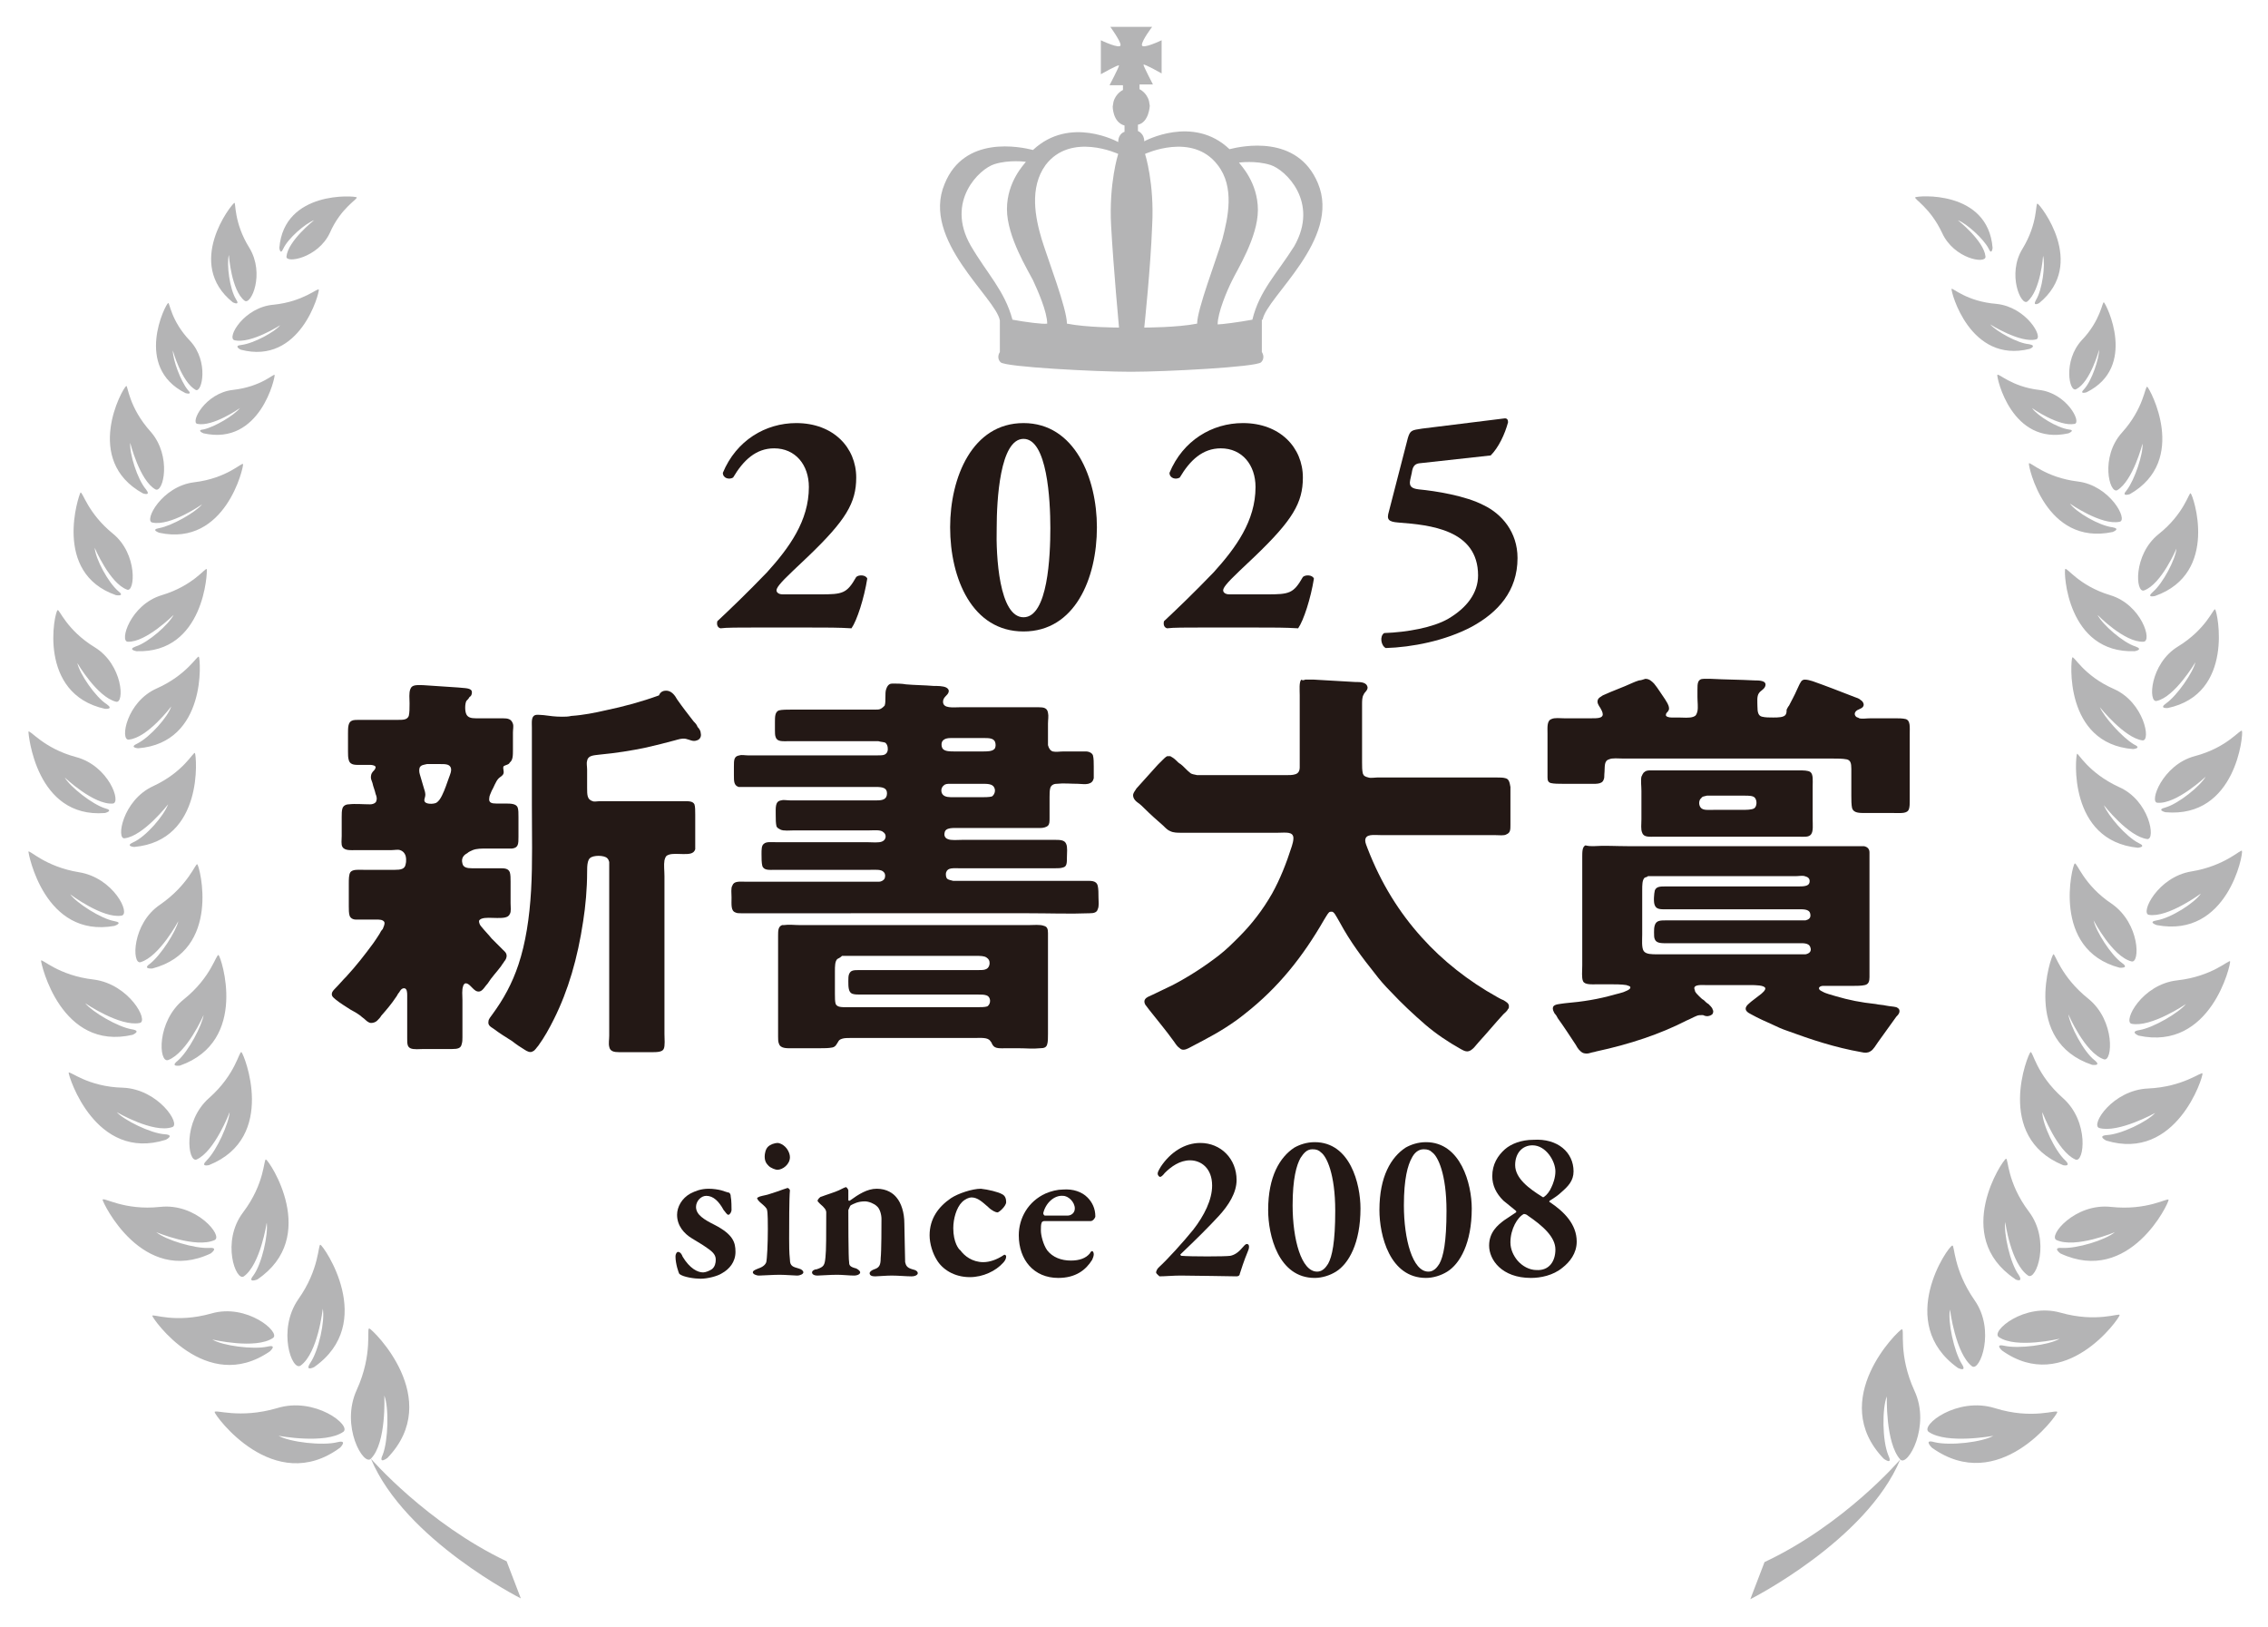
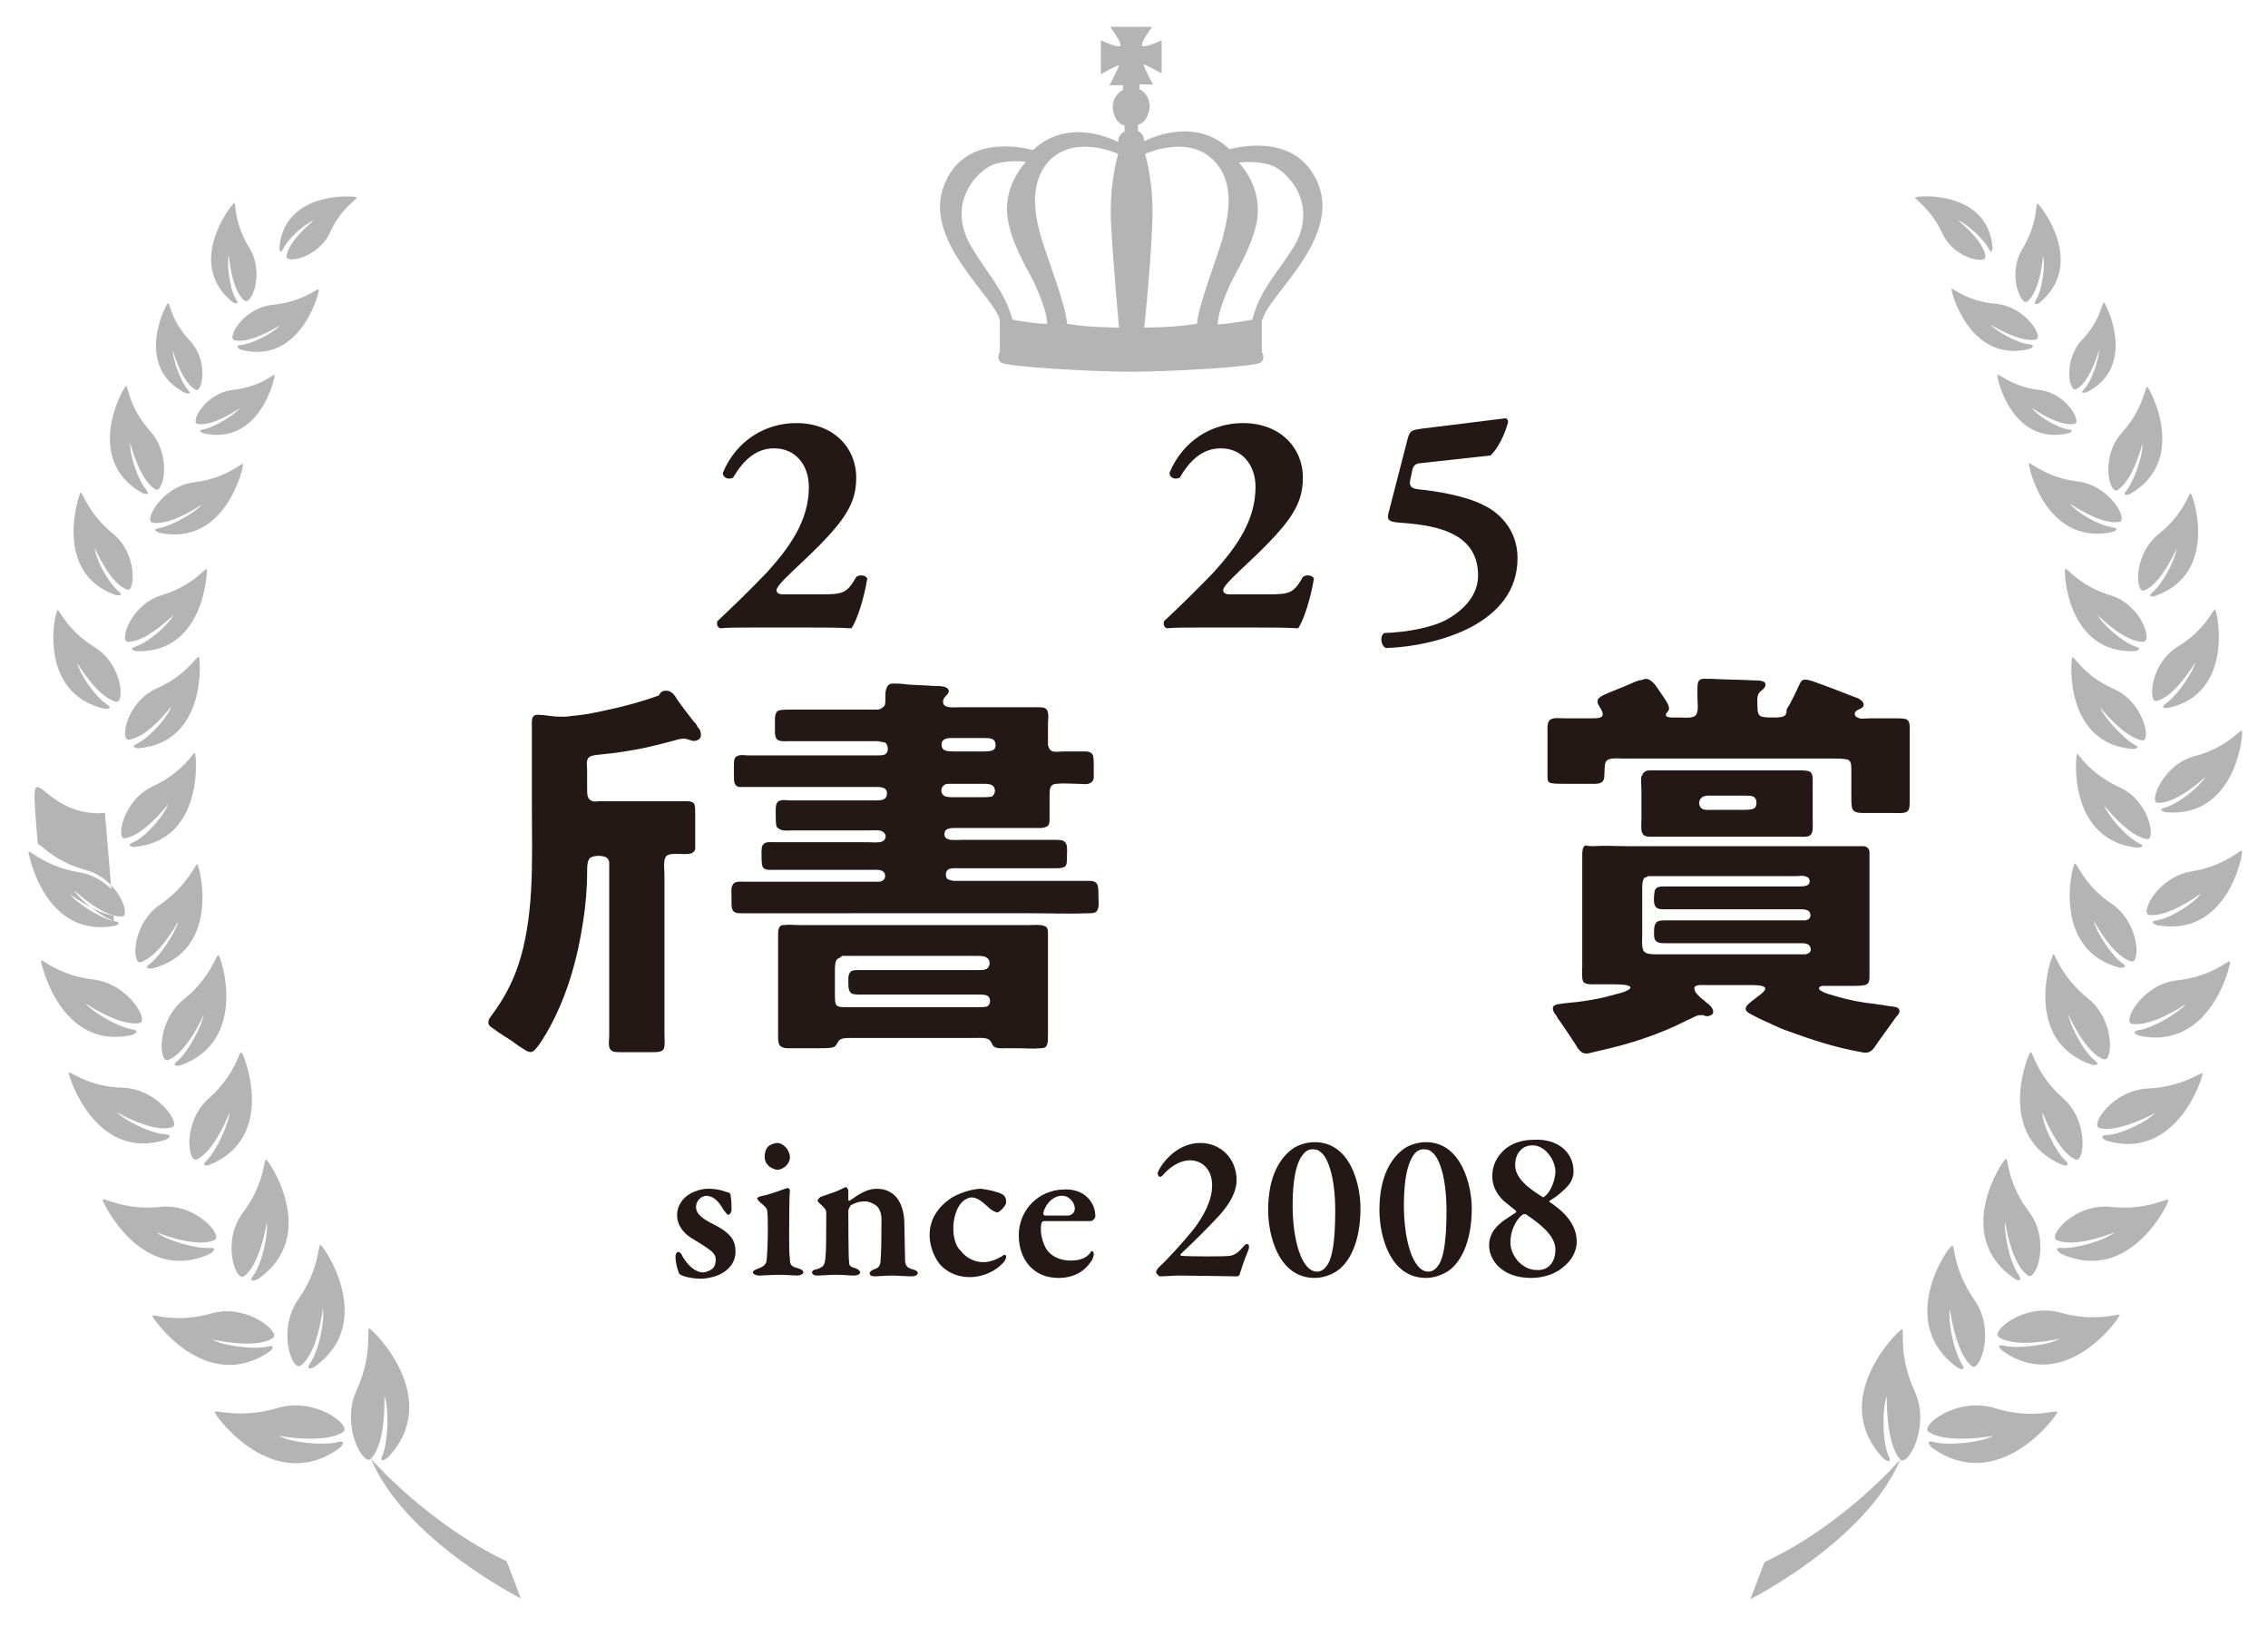
<svg xmlns="http://www.w3.org/2000/svg" version="1.1" id="レイヤー_1" x="0px" y="0px" width="287.4px" height="206.1px" viewBox="0 0 287.4 206.1" style="enable-background:new 0 0 287.4 206.1;" xml:space="preserve">
  <style type="text/css">
	.st0{fill:#B4B4B5;}
	.st1{fill:#231815;}
	.st2{fill:none;}
</style>
  <g>
-     <path class="st0" d="M48.7,176.8c0.6,1.5,0.5,5.7-0.2,7.5c-0.6,1.3,0.6,0.4,0.6,0.4c7.2-7.5-1.9-16.3-2.3-16.4   c-0.4-0.1,0.5,3.2-1.6,7.8c-2.1,4.6,0.9,9.7,1.8,8.7C49,182.8,48.7,176.8,48.7,176.8z M40.6,157.7c-0.3-0.1-0.1,3.1-2.8,6.9   c-2.7,3.9-0.8,9.2,0.3,8.4c2.2-1.6,2.8-7.2,2.8-7.2c0.3,1.5-0.5,5.3-1.6,6.9c-0.7,1.1,0.5,0.5,0.5,0.5   C47.8,167.6,41,157.8,40.6,157.7z M32.6,162.1c8-5.4,1.5-15.1,1.1-15.2c-0.3-0.1-0.1,3-2.9,6.7c-2.8,3.7-0.9,8.8,0.1,8.1   c2.1-1.5,2.9-6.8,2.9-6.8c0.2,1.5-0.6,5.2-1.7,6.7C31.3,162.6,32.6,162.1,32.6,162.1z M26.5,147.6c8.7-3.5,4.4-14.1,4.1-14.3   c-0.3-0.2-0.7,2.8-4.1,5.8c-3.4,3-2.7,8.2-1.6,7.8c2.3-1,4.2-6,4.2-6c-0.1,1.4-1.6,4.8-2.9,6.1C25.3,147.9,26.5,147.6,26.5,147.6z    M22.5,134.4c-1,0.8,0.3,0.6,0.3,0.6c8.8-3.1,5.2-13.8,4.9-14c-0.3-0.2-0.9,2.8-4.4,5.6c-3.5,2.8-3.2,8.1-2,7.7   c2.4-0.9,4.5-5.7,4.5-5.7C25.6,129.9,23.9,133.2,22.5,134.4z M19,122.1c-1,0.7,0.3,0.6,0.3,0.6c8.8-2.3,6-13,5.7-13.2   c-0.2-0.2-1.1,2.6-4.7,5.1c-3.6,2.4-3.6,7.6-2.5,7.3c2.4-0.7,4.8-5.2,4.8-5.2C22.3,118,20.4,121,19,122.1z M16.9,106.7   c-1.1,0.5,0.1,0.6,0.1,0.6c8.9-0.8,7.9-11.6,7.7-11.9c-0.2-0.2-1.4,2.4-5.3,4.2c-3.9,1.8-4.7,6.8-3.6,6.6c2.4-0.3,5.5-4.3,5.5-4.3   C20.8,103.3,18.5,106,16.9,106.7z M17.4,94.2c-1.1,0.5,0.1,0.6,0.1,0.6c8.8-0.7,7.9-11.4,7.7-11.6c-0.2-0.2-1.5,2.3-5.3,4   c-3.9,1.7-4.7,6.6-3.6,6.5c2.4-0.2,5.4-4.2,5.4-4.2C21.3,90.8,19,93.4,17.4,94.2z M16.2,81.3c2.3,0.1,5.8-3.4,5.8-3.4   c-0.6,1.2-3.2,3.5-4.8,4c-1.1,0.4,0.1,0.6,0.1,0.6c8.6,0.3,9-10.1,8.9-10.4c-0.2-0.2-1.7,2.1-5.7,3.3   C16.5,76.6,15.1,81.3,16.2,81.3z M20.2,66.9c-1.2,0.2,0,0.6,0,0.6c8.4,1.8,10.7-8.4,10.6-8.7c-0.1-0.3-2,1.8-6.2,2.3   c-4.1,0.5-6.4,4.9-5.3,5.1c2.3,0.5,6.3-2.3,6.3-2.3C24.8,64.9,21.8,66.6,20.2,66.9z M25,53.7c2,0.4,5.4-2,5.4-2   c-0.7,0.9-3.2,2.4-4.6,2.7c-1,0.1,0,0.5,0,0.5c7.2,1.6,9.1-7.2,9-7.4c-0.1-0.2-1.7,1.5-5.3,1.9C26,49.8,24.1,53.5,25,53.7z    M30.6,43.7c-1.1,0.1-0.1,0.6-0.1,0.6c7.6,2,10-7.3,9.9-7.6c-0.1-0.3-1.9,1.5-5.7,1.9c-3.8,0.3-6,4.2-5,4.5   c2.1,0.5,5.8-1.9,5.8-1.9C34.9,42,32.2,43.5,30.6,43.7z M45.2,25c-0.2-0.2-9.2-0.9-9.8,6.4c0,0,0.1,1,0.5,0.1   c0.6-1.3,2.8-3.2,3.9-3.6c0,0-3.3,2.6-3.5,4.6c-0.1,0.9,4,0.2,5.5-3C43.2,26.3,45.4,25.2,45.2,25z M35.1,178.4   c-4.8,1.4-7.9,0.1-7.9,0.5c0,0.4,7.5,10.7,15.9,4.5c0,0,1-1-0.3-0.7c-1.9,0.5-6.1,0-7.5-0.8c0,0,5.9,1.1,8.2-0.5   C44.6,180.6,39.9,176.9,35.1,178.4z M34.2,171.2c0,0,1-0.9-0.3-0.6c-1.8,0.4-5.7-0.1-7-0.9c0,0,5.5,1.3,7.7-0.2   c1-0.7-3.3-4.4-7.8-3.1c-4.6,1.3-7.5,0-7.5,0.3C19.3,167,26.1,176.8,34.2,171.2z M26.7,158.8c0,0,1.1-0.8-0.2-0.7   c-1.8,0.1-5.5-1-6.7-2c0,0,5,2.1,7.4,1c1.1-0.5-2.3-4.7-6.9-4.2c-4.6,0.5-7.2-1.3-7.3-0.9C13,152.3,18,162.9,26.7,158.8z M21,144.4   c0,0,1.2-0.6-0.1-0.7c-1.8-0.1-5.2-1.8-6.1-2.8c0,0,4.6,2.7,7,1.9c1.2-0.3-1.7-4.8-6.2-5c-4.5-0.1-6.8-2.2-6.9-1.9   C8.7,136.4,12.1,147.2,21,144.4z M16.8,131.1c0,0,1.2-0.5-0.1-0.7c-1.8-0.3-5-2.2-5.9-3.3c0,0,4.4,3,6.9,2.5   c1.2-0.2-1.3-4.9-5.8-5.5c-4.5-0.5-6.6-2.7-6.7-2.4C5.2,122.1,7.7,133.2,16.8,131.1z M14.5,117.3c0,0,1.2-0.4,0-0.6   c-1.7-0.3-4.8-2.3-5.6-3.4c0,0,4.1,3.1,6.5,2.7c1.2-0.2-1-4.8-5.4-5.5c-4.3-0.7-6.3-2.9-6.4-2.6C3.6,108.1,5.6,118.9,14.5,117.3z    M13.3,103c0,0,1.2-0.3,0-0.6c-1.6-0.5-4.4-2.7-5.1-3.9c0,0,3.7,3.5,6.1,3.3c1.1-0.1-0.5-4.8-4.7-5.9c-4.1-1.1-5.8-3.5-6-3.2   C3.6,92.9,4.5,103.7,13.3,103z M13.3,89.8c0,0,1.2,0.1,0.2-0.6c-1.4-0.9-3.4-3.8-3.7-5.2c0,0,2.5,4.3,4.9,4.9   c1.1,0.3,0.9-4.7-2.7-6.9c-3.6-2.2-4.5-4.9-4.7-4.7C6.9,77.5,4.7,87.9,13.3,89.8z M14.7,75.4c0,0,1.2,0.2,0.3-0.5   c-1.3-1.1-2.9-4.1-3-5.5c0,0,1.9,4.5,4.1,5.3c1,0.4,1.4-4.5-1.8-7.1c-3.2-2.6-3.8-5.3-4.1-5.2C10,62.7,6.6,72.6,14.7,75.4z    M18.1,62.5c0,0,1.1,0.4,0.4-0.5c-1.1-1.3-2.1-4.5-2-5.9c0,0,1.2,4.8,3.2,5.9c1,0.5,2.1-4.2-0.6-7.3c-2.8-3.1-2.9-5.9-3.1-5.8   C15.5,49.2,10.5,58.3,18.1,62.5z M23.5,49.8c0,0,1,0.3,0.3-0.4c-0.9-1.1-1.9-3.8-1.9-5c0,0,1.1,4,2.9,5c0.8,0.4,1.7-3.6-0.7-6.2   c-2.5-2.6-2.6-5-2.8-4.8C21,38.5,16.9,46.5,23.5,49.8z M29.5,38.3c0,0,1,0.5,0.4-0.4c-0.8-1.3-1.2-4.4-0.9-5.6c0,0,0.3,4.5,2,5.8   c0.8,0.6,2.6-3.4,0.6-6.7c-2-3.2-1.7-5.8-1.9-5.7C29.3,25.9,23.4,33.4,29.5,38.3z M64.2,197.8c-10.1-4.8-17.2-13-17.2-13   c4.3,10.3,19,17.7,19,17.7L64.2,197.8z" />
+     <path class="st0" d="M48.7,176.8c0.6,1.5,0.5,5.7-0.2,7.5c-0.6,1.3,0.6,0.4,0.6,0.4c7.2-7.5-1.9-16.3-2.3-16.4   c-0.4-0.1,0.5,3.2-1.6,7.8c-2.1,4.6,0.9,9.7,1.8,8.7C49,182.8,48.7,176.8,48.7,176.8z M40.6,157.7c-0.3-0.1-0.1,3.1-2.8,6.9   c-2.7,3.9-0.8,9.2,0.3,8.4c2.2-1.6,2.8-7.2,2.8-7.2c0.3,1.5-0.5,5.3-1.6,6.9c-0.7,1.1,0.5,0.5,0.5,0.5   C47.8,167.6,41,157.8,40.6,157.7z M32.6,162.1c8-5.4,1.5-15.1,1.1-15.2c-0.3-0.1-0.1,3-2.9,6.7c-2.8,3.7-0.9,8.8,0.1,8.1   c2.1-1.5,2.9-6.8,2.9-6.8c0.2,1.5-0.6,5.2-1.7,6.7C31.3,162.6,32.6,162.1,32.6,162.1z M26.5,147.6c8.7-3.5,4.4-14.1,4.1-14.3   c-0.3-0.2-0.7,2.8-4.1,5.8c-3.4,3-2.7,8.2-1.6,7.8c2.3-1,4.2-6,4.2-6c-0.1,1.4-1.6,4.8-2.9,6.1C25.3,147.9,26.5,147.6,26.5,147.6z    M22.5,134.4c-1,0.8,0.3,0.6,0.3,0.6c8.8-3.1,5.2-13.8,4.9-14c-0.3-0.2-0.9,2.8-4.4,5.6c-3.5,2.8-3.2,8.1-2,7.7   c2.4-0.9,4.5-5.7,4.5-5.7C25.6,129.9,23.9,133.2,22.5,134.4z M19,122.1c-1,0.7,0.3,0.6,0.3,0.6c8.8-2.3,6-13,5.7-13.2   c-0.2-0.2-1.1,2.6-4.7,5.1c-3.6,2.4-3.6,7.6-2.5,7.3c2.4-0.7,4.8-5.2,4.8-5.2C22.3,118,20.4,121,19,122.1z M16.9,106.7   c-1.1,0.5,0.1,0.6,0.1,0.6c8.9-0.8,7.9-11.6,7.7-11.9c-0.2-0.2-1.4,2.4-5.3,4.2c-3.9,1.8-4.7,6.8-3.6,6.6c2.4-0.3,5.5-4.3,5.5-4.3   C20.8,103.3,18.5,106,16.9,106.7z M17.4,94.2c-1.1,0.5,0.1,0.6,0.1,0.6c8.8-0.7,7.9-11.4,7.7-11.6c-0.2-0.2-1.5,2.3-5.3,4   c-3.9,1.7-4.7,6.6-3.6,6.5c2.4-0.2,5.4-4.2,5.4-4.2C21.3,90.8,19,93.4,17.4,94.2z M16.2,81.3c2.3,0.1,5.8-3.4,5.8-3.4   c-0.6,1.2-3.2,3.5-4.8,4c-1.1,0.4,0.1,0.6,0.1,0.6c8.6,0.3,9-10.1,8.9-10.4c-0.2-0.2-1.7,2.1-5.7,3.3   C16.5,76.6,15.1,81.3,16.2,81.3z M20.2,66.9c-1.2,0.2,0,0.6,0,0.6c8.4,1.8,10.7-8.4,10.6-8.7c-0.1-0.3-2,1.8-6.2,2.3   c-4.1,0.5-6.4,4.9-5.3,5.1c2.3,0.5,6.3-2.3,6.3-2.3C24.8,64.9,21.8,66.6,20.2,66.9z M25,53.7c2,0.4,5.4-2,5.4-2   c-0.7,0.9-3.2,2.4-4.6,2.7c-1,0.1,0,0.5,0,0.5c7.2,1.6,9.1-7.2,9-7.4c-0.1-0.2-1.7,1.5-5.3,1.9C26,49.8,24.1,53.5,25,53.7z    M30.6,43.7c-1.1,0.1-0.1,0.6-0.1,0.6c7.6,2,10-7.3,9.9-7.6c-0.1-0.3-1.9,1.5-5.7,1.9c-3.8,0.3-6,4.2-5,4.5   c2.1,0.5,5.8-1.9,5.8-1.9C34.9,42,32.2,43.5,30.6,43.7z M45.2,25c-0.2-0.2-9.2-0.9-9.8,6.4c0,0,0.1,1,0.5,0.1   c0.6-1.3,2.8-3.2,3.9-3.6c0,0-3.3,2.6-3.5,4.6c-0.1,0.9,4,0.2,5.5-3C43.2,26.3,45.4,25.2,45.2,25z M35.1,178.4   c-4.8,1.4-7.9,0.1-7.9,0.5c0,0.4,7.5,10.7,15.9,4.5c0,0,1-1-0.3-0.7c-1.9,0.5-6.1,0-7.5-0.8c0,0,5.9,1.1,8.2-0.5   C44.6,180.6,39.9,176.9,35.1,178.4z M34.2,171.2c0,0,1-0.9-0.3-0.6c-1.8,0.4-5.7-0.1-7-0.9c0,0,5.5,1.3,7.7-0.2   c1-0.7-3.3-4.4-7.8-3.1c-4.6,1.3-7.5,0-7.5,0.3C19.3,167,26.1,176.8,34.2,171.2z M26.7,158.8c0,0,1.1-0.8-0.2-0.7   c-1.8,0.1-5.5-1-6.7-2c0,0,5,2.1,7.4,1c1.1-0.5-2.3-4.7-6.9-4.2c-4.6,0.5-7.2-1.3-7.3-0.9C13,152.3,18,162.9,26.7,158.8z M21,144.4   c0,0,1.2-0.6-0.1-0.7c-1.8-0.1-5.2-1.8-6.1-2.8c0,0,4.6,2.7,7,1.9c1.2-0.3-1.7-4.8-6.2-5c-4.5-0.1-6.8-2.2-6.9-1.9   C8.7,136.4,12.1,147.2,21,144.4z M16.8,131.1c0,0,1.2-0.5-0.1-0.7c-1.8-0.3-5-2.2-5.9-3.3c0,0,4.4,3,6.9,2.5   c1.2-0.2-1.3-4.9-5.8-5.5c-4.5-0.5-6.6-2.7-6.7-2.4C5.2,122.1,7.7,133.2,16.8,131.1z M14.5,117.3c0,0,1.2-0.4,0-0.6   c-1.7-0.3-4.8-2.3-5.6-3.4c0,0,4.1,3.1,6.5,2.7c1.2-0.2-1-4.8-5.4-5.5c-4.3-0.7-6.3-2.9-6.4-2.6C3.6,108.1,5.6,118.9,14.5,117.3z    c0,0,1.2-0.3,0-0.6c-1.6-0.5-4.4-2.7-5.1-3.9c0,0,3.7,3.5,6.1,3.3c1.1-0.1-0.5-4.8-4.7-5.9c-4.1-1.1-5.8-3.5-6-3.2   C3.6,92.9,4.5,103.7,13.3,103z M13.3,89.8c0,0,1.2,0.1,0.2-0.6c-1.4-0.9-3.4-3.8-3.7-5.2c0,0,2.5,4.3,4.9,4.9   c1.1,0.3,0.9-4.7-2.7-6.9c-3.6-2.2-4.5-4.9-4.7-4.7C6.9,77.5,4.7,87.9,13.3,89.8z M14.7,75.4c0,0,1.2,0.2,0.3-0.5   c-1.3-1.1-2.9-4.1-3-5.5c0,0,1.9,4.5,4.1,5.3c1,0.4,1.4-4.5-1.8-7.1c-3.2-2.6-3.8-5.3-4.1-5.2C10,62.7,6.6,72.6,14.7,75.4z    M18.1,62.5c0,0,1.1,0.4,0.4-0.5c-1.1-1.3-2.1-4.5-2-5.9c0,0,1.2,4.8,3.2,5.9c1,0.5,2.1-4.2-0.6-7.3c-2.8-3.1-2.9-5.9-3.1-5.8   C15.5,49.2,10.5,58.3,18.1,62.5z M23.5,49.8c0,0,1,0.3,0.3-0.4c-0.9-1.1-1.9-3.8-1.9-5c0,0,1.1,4,2.9,5c0.8,0.4,1.7-3.6-0.7-6.2   c-2.5-2.6-2.6-5-2.8-4.8C21,38.5,16.9,46.5,23.5,49.8z M29.5,38.3c0,0,1,0.5,0.4-0.4c-0.8-1.3-1.2-4.4-0.9-5.6c0,0,0.3,4.5,2,5.8   c0.8,0.6,2.6-3.4,0.6-6.7c-2-3.2-1.7-5.8-1.9-5.7C29.3,25.9,23.4,33.4,29.5,38.3z M64.2,197.8c-10.1-4.8-17.2-13-17.2-13   c4.3,10.3,19,17.7,19,17.7L64.2,197.8z" />
    <path class="st0" d="M240.8,184.9c0.9,1,3.9-4.2,1.8-8.7c-2.1-4.6-1.2-7.8-1.6-7.8c-0.4,0.1-9.5,8.9-2.3,16.4c0,0,1.2,0.9,0.6-0.4   c-0.8-1.9-0.8-6-0.2-7.5C239.1,176.8,238.9,182.8,240.8,184.9z M248.1,173.3c0,0,1.2,0.6,0.5-0.5c-1-1.6-1.8-5.4-1.5-6.9   c0,0,0.7,5.6,2.8,7.2c1,0.7,3-4.6,0.3-8.4c-2.7-3.9-2.5-7-2.8-6.9C246.9,157.8,240.1,167.6,248.1,173.3z M255.8,161.5   c-1.1-1.5-1.9-5.3-1.7-6.7c0,0,0.7,5.3,2.9,6.8c1,0.7,2.9-4.4,0.1-8.1c-2.8-3.7-2.6-6.8-2.9-6.7c-0.4,0.1-6.9,9.8,1.1,15.2   C255.3,162.1,256.5,162.6,255.8,161.5z M261.7,147c-1.3-1.2-2.9-4.6-2.9-6.1c0,0,1.9,5,4.2,6c1.1,0.5,1.8-4.8-1.6-7.8   c-3.4-3-3.8-6-4.1-5.8c-0.3,0.2-4.6,10.7,4.1,14.3C261.3,147.6,262.6,147.9,261.7,147z M262.1,128.5c0,0,2.1,4.9,4.5,5.7   c1.1,0.4,1.5-4.9-2-7.7c-3.5-2.8-4.2-5.8-4.4-5.6c-0.3,0.2-4,11,4.9,14c0,0,1.3,0.2,0.3-0.6C264,133.2,262.3,129.9,262.1,128.5z    M265.3,116.6c0,0,2.4,4.6,4.8,5.2c1.1,0.3,1.1-4.8-2.5-7.3c-3.6-2.4-4.4-5.3-4.7-5.1c-0.3,0.2-3,10.9,5.7,13.2   c0,0,1.3,0.1,0.3-0.6C267.5,121,265.6,118,265.3,116.6z M266.6,102c0,0,3.1,4,5.5,4.3c1.1,0.1,0.3-4.9-3.6-6.6   c-3.9-1.8-5.2-4.4-5.3-4.2c-0.2,0.3-1.2,11,7.7,11.9c0,0,1.2-0.1,0.1-0.6C269.4,106,267.1,103.3,266.6,102z M266.1,89.6   c0,0,3.1,3.9,5.4,4.2c1.1,0.1,0.2-4.8-3.6-6.5c-3.9-1.7-5.1-4.3-5.3-4c-0.2,0.3-1.1,10.9,7.7,11.6c0,0,1.2-0.1,0.1-0.6   C268.9,93.4,266.6,90.8,266.1,89.6z M267.4,75.4c-4-1.2-5.5-3.6-5.7-3.3c-0.2,0.3,0.2,10.7,8.8,10.4c0,0,1.2-0.2,0.1-0.6   c-1.6-0.5-4.2-2.8-4.8-4c0,0,3.4,3.5,5.8,3.4C272.8,81.3,271.4,76.6,267.4,75.4z M262.3,63.8c0,0,4,2.8,6.3,2.3   c1.1-0.2-1.2-4.6-5.3-5.1c-4.1-0.5-6-2.5-6.2-2.3c-0.1,0.3,2.1,10.5,10.6,8.7c0,0,1.1-0.4,0-0.6C266,66.6,263.1,64.9,262.3,63.8z    M258.4,49.4c-3.5-0.4-5.2-2.2-5.3-1.9c-0.1,0.3,1.8,9,9,7.4c0,0,1-0.4,0-0.5c-1.4-0.2-3.9-1.7-4.6-2.7c0,0,3.4,2.4,5.4,2   C263.8,53.5,261.9,49.8,258.4,49.4z M252.2,41.1c0,0,3.8,2.4,5.8,1.9c1-0.2-1.2-4.1-5-4.5c-3.8-0.3-5.6-2.1-5.7-1.9   c-0.1,0.3,2.3,9.5,9.9,7.6c0,0,1-0.4-0.1-0.6C255.7,43.5,253,42,252.2,41.1z M246.1,29.5c1.5,3.3,5.6,4,5.5,3   c-0.2-2-3.5-4.6-3.5-4.6c1.1,0.4,3.3,2.4,3.9,3.6c0.4,0.9,0.5-0.1,0.5-0.1c-0.6-7.4-9.6-6.6-9.8-6.4   C242.5,25.2,244.6,26.3,246.1,29.5z M244.4,181.4c2.3,1.6,8.2,0.5,8.2,0.5c-1.4,0.8-5.5,1.3-7.5,0.8c-1.4-0.4-0.3,0.7-0.3,0.7   c8.5,6.1,15.9-4.1,15.9-4.5c0-0.4-3.1,1-7.9-0.5C248,176.9,243.3,180.6,244.4,181.4z M268.6,166.6c0-0.3-2.9,1-7.5-0.3   c-4.6-1.3-8.9,2.4-7.8,3.1c2.2,1.5,7.7,0.2,7.7,0.2c-1.3,0.8-5.2,1.3-7,0.9c-1.3-0.3-0.3,0.6-0.3,0.6   C261.7,176.8,268.6,167,268.6,166.6z M274.8,152c-0.1-0.3-2.7,1.4-7.3,0.9c-4.6-0.5-8,3.7-6.9,4.2c2.4,1.1,7.4-1,7.4-1   c-1.2,1-4.8,2.1-6.7,2c-1.3-0.1-0.2,0.7-0.2,0.7C269.9,162.9,274.9,152.3,274.8,152z M279.1,136c-0.1-0.3-2.4,1.7-6.9,1.9   c-4.5,0.2-7.3,4.6-6.2,5c2.4,0.7,7.1-1.9,7.1-1.9c-1,1.1-4.3,2.7-6.1,2.8c-1.3,0.1-0.1,0.7-0.1,0.7   C275.8,147.2,279.2,136.4,279.1,136z M282.6,121.8c-0.1-0.3-2.2,1.9-6.7,2.4c-4.5,0.5-6.9,5.2-5.8,5.5c2.5,0.5,6.9-2.5,6.9-2.5   c-0.9,1.1-4.1,3-5.9,3.3c-1.3,0.2-0.1,0.7-0.1,0.7C280.2,133.2,282.7,122.1,282.6,121.8z M284.1,107.8c-0.1-0.3-2.1,1.9-6.4,2.6   c-4.3,0.7-6.5,5.3-5.4,5.5c2.4,0.4,6.6-2.7,6.6-2.7c-0.8,1.2-3.8,3.1-5.6,3.4c-1.2,0.2,0,0.6,0,0.6   C282.3,118.9,284.3,108.1,284.1,107.8z M284.1,92.6c-0.2-0.3-1.8,2.1-6,3.2c-4.1,1.1-5.8,5.9-4.7,5.9c2.4,0.2,6.1-3.3,6.1-3.3   c-0.7,1.2-3.4,3.4-5.1,3.9c-1.2,0.3,0,0.6,0,0.6C283.4,103.7,284.3,92.9,284.1,92.6z M280.7,77.2c-0.2-0.2-1.1,2.5-4.7,4.7   c-3.6,2.2-3.8,7.2-2.7,6.9c2.3-0.5,4.9-4.9,4.9-4.9c-0.3,1.3-2.3,4.2-3.7,5.2c-1,0.7,0.2,0.6,0.2,0.6   C283.2,87.9,281,77.5,280.7,77.2z M277.6,62.5c-0.2-0.2-0.8,2.6-4.1,5.2c-3.2,2.6-2.9,7.5-1.8,7.1c2.2-0.8,4.1-5.3,4.1-5.3   c-0.1,1.3-1.7,4.4-3,5.5c-0.9,0.8,0.3,0.5,0.3,0.5C281.3,72.6,277.9,62.7,277.6,62.5z M272.1,49c-0.3-0.1-0.4,2.7-3.2,5.8   c-2.8,3.1-1.6,7.8-0.6,7.3c2-1.2,3.2-5.9,3.2-5.9c0.1,1.3-1,4.6-2,5.9c-0.8,0.9,0.4,0.5,0.4,0.5C277.4,58.3,272.4,49.2,272.1,49z    M266.6,38.3c-0.2-0.1-0.4,2.3-2.8,4.8c-2.4,2.6-1.6,6.7-0.7,6.2c1.8-0.9,2.9-5,2.9-5c0,1.1-0.9,3.9-1.9,5   c-0.7,0.7,0.3,0.4,0.3,0.4C270.9,46.5,266.9,38.5,266.6,38.3z M258.2,25.8c-0.3-0.1,0.1,2.4-1.9,5.7c-2,3.2-0.2,7.3,0.6,6.7   c1.7-1.4,2-5.8,2-5.8c0.3,1.2-0.1,4.3-0.9,5.6c-0.5,0.9,0.4,0.4,0.4,0.4C264.5,33.4,258.5,25.9,258.2,25.8z M221.8,202.6   c0,0,14.7-7.4,19-17.7c0,0-7,8.2-17.2,13L221.8,202.6z" />
    <path class="st0" d="M160,40.5c0.5-2.9,10-10.2,7-17.3c-2.6-6.2-9.6-4.7-11.2-4.3c-4.6-4.4-10.8-1-10.8-1c0-1-0.8-1.3-0.8-1.3v-0.8   c1.4-0.3,1.5-2.4,1.5-2.4l-0.1-0.6c-0.3-1.1-1.2-1.5-1.2-1.5v-0.6h1.7c0,0-1.2-2.3-1.2-2.5c0-0.2,2.3,1.1,2.3,1.1V5.1   c0,0-2.5,1.2-2.5,0.6c0-0.6,1.3-2.3,1.3-2.3h-5.3c0,0,1.3,1.8,1.3,2.3c0,0.6-2.5-0.6-2.5-0.6v4.3c0,0,2.3-1.3,2.3-1.1   c0,0.2-1.2,2.5-1.2,2.5h1.7v0.6c0,0-0.9,0.4-1.2,1.5l-0.1,0.6c0,0,0,2,1.5,2.4v0.8c0,0-0.8,0.2-0.8,1.3c0,0-6.1-3.4-10.8,1   c-1.6-0.4-8.7-1.9-11.2,4.3c-3,7.1,6.5,14.4,7,17.3v4c0,0-0.5,0.7,0.1,1.3c0.6,0.6,12.1,1.2,16.5,1.2c4.4,0,15.9-0.6,16.5-1.2   c0.6-0.6,0.1-1.3,0.1-1.3V40.5z M128.3,40.5c-1-3.7-3.2-5.8-5.3-9.4c-3.2-5.6,1.1-9.7,3-10.3c1.9-0.6,4-0.3,4-0.3   c-0.2,0.3-2.4,2.5-2.4,6c0,3.5,2.7,7.8,3.3,9c0.6,1.3,1.8,4,1.8,5.5C132.2,41.1,129.9,40.8,128.3,40.5z M135.2,41   c0-1.9-2.4-8.1-3.2-10.7c-0.8-2.7-1.6-6.5,0.5-9.4c3.2-4.2,9.2-1.4,9.2-1.4s-1.2,3.7-0.9,9.1c0.3,5.4,1,12.9,1,12.9   S137.7,41.5,135.2,41z M145,41.5c0,0,0.8-7.5,1-12.9c0.3-5.4-0.9-9.1-0.9-9.1s6-2.8,9.2,1.4c2.2,2.8,1.3,6.7,0.6,9.4   c-0.8,2.7-3.2,8.9-3.2,10.7C149.2,41.5,145,41.5,145,41.5z M158.7,40.5c-1.6,0.3-3.9,0.6-4.4,0.6c0-1.5,1.2-4.3,1.8-5.5   c0.6-1.3,3.3-5.5,3.3-9c0-3.5-2.2-5.7-2.4-6c0,0,2.1-0.3,4,0.3c1.9,0.6,6.2,4.7,3,10.3C161.8,34.7,159.6,36.8,158.7,40.5z" />
    <g>
-       <path class="st1" d="M53.2,97.2c-0.1,0.2-0.1,0.6,0,0.9c0.2,0.6,0.3,1.1,0.5,1.7c0.1,0.3,0.2,0.6,0.2,0.9c0,0.3-0.2,0.6-0.1,0.8    c0.1,0.4,1.1,0.4,1.5,0.2c0.3-0.2,0.5-0.5,0.7-0.9c0.4-0.8,0.6-1.5,0.9-2.3c0.1-0.3,0.4-0.9,0.2-1.3c-0.2-0.4-0.7-0.4-1.3-0.4    c-0.6,0-1.1,0-1.7,0C53.7,96.9,53.4,96.9,53.2,97.2 M63.8,97.1c-0.1,0.3,0.1,0.6,0,0.9c-0.1,0.3-0.4,0.4-0.6,0.6    c-0.4,0.4-0.6,1.1-0.9,1.6c-0.1,0.3-0.3,0.6-0.3,0.9c-0.1,0.6,0.3,0.7,0.9,0.7c0.4,0,0.7,0,1.1,0c0.7,0,1.4,0,1.6,0.5    c0.1,0.3,0.1,0.7,0.1,1.2v2.5c0,0.9,0,1.4-0.8,1.5c-0.3,0-0.7,0-1,0c-0.7,0-1.4,0-2.1,0c-0.8,0-1.4,0-1.9,0.2    c-0.2,0.1-0.5,0.2-0.7,0.4c-0.4,0.2-0.8,0.6-0.6,1.3c0.1,0.5,0.6,0.6,1.2,0.6h3.5c0.6,0,1.1,0,1.3,0.5c0.1,0.3,0.1,0.8,0.1,1.2    v2.7c0,0.5,0.1,1.1-0.1,1.4c-0.2,0.5-0.9,0.5-1.6,0.5c-0.7,0-1.5-0.1-2,0.1c-0.2,0.1-0.3,0.2-0.3,0.3c0,0.2,0.1,0.5,0.3,0.7    c0.4,0.5,0.9,1,1.3,1.5c0.5,0.5,0.9,0.9,1.4,1.4c0.2,0.2,0.5,0.4,0.5,0.8c0,0.2-0.1,0.5-0.3,0.7c-0.1,0.2-0.3,0.4-0.4,0.6    c-0.6,0.8-1.2,1.4-1.7,2.2c-0.3,0.3-0.6,0.9-1,1c-0.4,0.1-0.7-0.2-0.9-0.4c-0.1-0.1-0.2-0.2-0.3-0.3c-0.1-0.1-0.4-0.4-0.7-0.3    c-0.1,0.1-0.2,0.2-0.2,0.3c-0.2,0.5-0.1,1.2-0.1,1.8v4.7c0,0.3,0,0.6-0.1,0.9c-0.1,0.5-0.5,0.6-1.2,0.6c-1.3,0-2.4,0-3.6,0    c-0.5,0-1.3,0.1-1.7-0.1c-0.4-0.2-0.4-0.6-0.4-1.3V127c0-0.3,0-0.6,0-0.9c0-0.3,0-0.9-0.4-0.9c-0.3,0-0.5,0.3-0.6,0.5    c-0.2,0.2-0.3,0.5-0.4,0.6c-0.6,0.9-1.2,1.6-1.9,2.4c-0.1,0.2-0.3,0.4-0.5,0.6c-0.2,0.2-0.5,0.3-0.8,0.3c-0.2,0-0.5-0.2-0.7-0.4    c-0.2-0.2-0.4-0.3-0.6-0.5c-0.4-0.3-0.9-0.6-1.3-0.8c-0.6-0.4-1.3-0.8-1.9-1.3c-0.2-0.2-0.6-0.4-0.4-0.9c0.1-0.2,0.3-0.4,0.4-0.5    c0.5-0.5,0.9-1,1.4-1.5c1.2-1.3,2.3-2.7,3.4-4.2c0.2-0.3,0.5-0.7,0.8-1.2c0.1-0.2,0.2-0.4,0.4-0.6c0.1-0.3,0.3-0.6,0.2-0.9    c-0.2-0.3-0.6-0.3-1-0.3c-0.9,0-1.7,0-2.6,0c-0.4,0-0.7-0.2-0.8-0.5c-0.1-0.3-0.1-0.8-0.1-1.2V112c0-0.6,0-1.2,0.2-1.5    c0.3-0.4,1.1-0.3,1.8-0.3H50c0.8,0,1.3-0.1,1.4-0.7c0.1-0.3,0.1-1-0.1-1.3c-0.1-0.2-0.3-0.4-0.6-0.5c-0.3-0.1-0.7,0-1.1,0    c-1.3,0-3.2,0-4.4,0c-0.7,0-1.5,0.1-1.8-0.4c-0.2-0.3-0.1-0.9-0.1-1.4v-2.4c0-0.4,0-0.8,0.1-1.1c0.1-0.3,0.4-0.5,0.8-0.5    c0.8-0.1,1.8,0,2.7,0c0.4,0,0.8-0.2,0.8-0.5c0.1-0.2,0-0.6-0.1-0.8c-0.1-0.5-0.3-0.9-0.4-1.4c-0.1-0.3-0.2-0.5-0.2-0.7    c0-0.5,0.2-0.7,0.4-0.9c0.1-0.1,0.2-0.3,0.2-0.4c0-0.2-0.4-0.3-0.7-0.3c-0.4,0-0.6,0-1,0c-0.8,0-1.5,0.1-1.7-0.6    c-0.1-0.3-0.1-0.7-0.1-1.1v-2.3c0-0.7,0-1.4,0.5-1.6c0.2-0.1,0.6-0.1,0.9-0.1c1.6,0,3.3,0,4.9,0c0.7,0,1.2,0,1.4-0.5    c0.1-0.4,0.1-1,0.1-1.6c0-0.6-0.1-1.3,0.1-1.8c0.2-0.6,0.9-0.5,1.6-0.5c1.5,0.1,3,0.2,4.5,0.3c0.7,0.1,1.7,0,1.7,0.6    c0,0.3-0.1,0.5-0.3,0.6c-0.1,0.2-0.3,0.4-0.4,0.5c-0.2,0.4-0.2,1.3,0,1.7c0.2,0.4,0.6,0.5,1.2,0.5h1.7c0.5,0,1.1,0,1.7,0    c0.7,0,1.1,0.1,1.3,0.7c0.1,0.3,0,0.7,0,1.1v2.2c0,0.7,0,1.3-0.4,1.6C64.5,96.9,64,96.9,63.8,97.1" />
      <path class="st1" d="M84.4,87.5c0.3,0,0.6,0.1,0.9,0.4c0.2,0.2,0.4,0.5,0.5,0.7c0.7,1,1.4,1.9,2.1,2.8c0.2,0.2,0.4,0.4,0.5,0.7    c0.2,0.2,0.4,0.5,0.4,0.8c0.1,0.4-0.1,0.8-0.5,0.9c-0.5,0.2-0.9-0.1-1.4-0.2c-0.5-0.1-1,0.1-1.4,0.2c-1.1,0.3-2.3,0.6-3.6,0.9    c-1.9,0.4-3.8,0.7-5.9,0.9c-0.8,0.1-1.5,0.1-1.6,0.8c-0.1,0.3,0,0.7,0,1.1v2.3c0,0.9,0,1.5,0.7,1.7c0.2,0.1,0.6,0,0.9,0h8.9    c0.5,0,1.2,0,1.8,0c0.6,0,1.1,0,1.3,0.4c0.1,0.3,0.1,0.8,0.1,1.3v2.8c0,0.5,0,0.9,0,1.4c0,0.1,0,0.1,0,0.2    c-0.2,0.6-0.8,0.6-1.5,0.6c-0.6,0-1.4-0.1-1.9,0.1c-0.3,0.1-0.4,0.3-0.5,0.7c-0.1,0.6,0,1.3,0,2c0,4.7,0,9.4,0,14c0,1.9,0,4,0,6    c0,0.6,0.1,1.5-0.1,1.9c-0.2,0.4-0.9,0.4-1.6,0.4h-4c-0.7,0-1.2-0.1-1.3-0.7c-0.1-0.4,0-0.9,0-1.4c0-6.9,0-13.7,0-20.6    c0-0.5,0-1,0-1.4c-0.1-0.4-0.3-0.6-0.7-0.7c-0.4-0.1-0.9-0.1-1.3,0c-0.4,0.1-0.6,0.3-0.7,0.7c-0.1,0.4-0.1,0.9-0.1,1.3    c0,2.1-0.2,4.3-0.5,6.2c-0.7,4.7-1.9,8.8-3.7,12.4c-0.6,1.2-1.2,2.3-2,3.4c-0.2,0.2-0.4,0.6-0.7,0.7c-0.3,0.2-0.7,0-1-0.2    c-0.5-0.3-1.1-0.7-1.6-1.1c-0.8-0.5-1.6-1-2.4-1.6c-0.3-0.2-0.7-0.4-0.6-0.9c0-0.3,0.3-0.6,0.5-0.9c1.4-1.9,2.5-3.9,3.3-6.3    c0.9-2.7,1.4-5.9,1.6-9.4c0.2-3.5,0.1-7.2,0.1-10.9v-9.7c0-0.7-0.1-1.4,0.4-1.6c0.3-0.1,0.8,0,1.1,0c0.8,0.1,1.4,0.2,2.3,0.2    c0.4,0,0.8,0,1.2-0.1c1.5-0.1,3-0.4,4.3-0.7c2.4-0.5,4.6-1.1,6.8-1.9C83.7,87.6,84.1,87.5,84.4,87.5" />
      <path class="st1" d="M119.6,99.5c-0.4,0.3-0.4,0.9-0.1,1.2c0.3,0.3,0.8,0.3,1.4,0.3h3.3c0.5,0,1.2,0,1.5-0.1    c0.3-0.2,0.5-0.7,0.3-1.1c-0.2-0.5-0.9-0.5-1.5-0.5c-1.4,0-2.8,0-4.1,0C120.1,99.3,119.8,99.3,119.6,99.5 M119.5,93.8    c-0.3,0.3-0.2,0.9,0,1.1c0.3,0.3,0.9,0.3,1.5,0.3h3.5c0.6,0,1.2,0,1.5-0.3c0.2-0.2,0.2-0.6,0.1-0.9c-0.2-0.5-0.8-0.5-1.5-0.5    c-1.3,0-2.8,0-4.1,0C120,93.5,119.7,93.6,119.5,93.8 M113.1,86.6c0.5,0,1.2,0,1.7,0.1c1.1,0.1,2.3,0.1,3.5,0.2    c0.5,0,1.2,0,1.6,0.2c0.2,0.1,0.4,0.3,0.3,0.6c-0.1,0.4-0.7,0.6-0.7,1.2c0,0.9,1.3,0.7,2.2,0.7c3.3,0,6.6,0,9.9,0    c0.7,0,1.1,0.1,1.2,0.7c0.1,0.4,0,0.9,0,1.4V93c0,0.5,0,1,0,1.4c0.1,0.4,0.3,0.7,0.6,0.8c0.4,0.1,0.9,0,1.4,0c0.9,0,1.9,0,2.8,0    c0.4,0,0.8,0.2,0.9,0.5c0.1,0.4,0.1,0.9,0.1,1.4c0,0.5,0,1.1,0,1.5c-0.1,0.4-0.3,0.6-0.7,0.7c-0.4,0.1-0.9,0-1.3,0    c-0.9,0-1.8-0.1-2.7,0c-0.4,0-0.7,0.2-0.8,0.5c-0.1,0.3-0.1,0.8-0.1,1.2c0,0.9,0,1.7,0,2.6c0,0.5,0,0.8-0.2,1    c-0.2,0.2-0.6,0.3-1,0.3h-6.4h-3.8c-0.8,0-1.8-0.1-1.9,0.6c-0.1,0.4,0.1,0.7,0.4,0.8c0.4,0.2,1.3,0.1,1.9,0.1h11.6    c0.7,0,1.3,0,1.5,0.5c0.2,0.4,0.1,1.2,0.1,1.7c0,0.7,0,1.2-0.5,1.3c-0.3,0.1-0.6,0.1-1,0.1h-7.7h-4.4c-0.8,0-1.5-0.1-1.7,0.5    c-0.1,0.3,0,0.7,0.1,0.8c0.2,0.2,0.5,0.2,0.8,0.3c1.5,0,2.9,0,4.4,0h12.2c0.8,0,1.5-0.1,1.7,0.6c0.1,0.4,0.1,1,0.1,1.5    c0,0.5,0.1,1.1-0.1,1.5c-0.1,0.4-0.5,0.5-1,0.5c-2.5,0.1-5.2,0-7.8,0H95.4c-0.5,0-1.1,0-1.5,0c-0.3,0-0.5,0-0.7-0.1    c-0.6-0.2-0.5-1-0.5-1.9c0-0.5-0.1-1.2,0.1-1.5c0.2-0.6,0.9-0.5,1.6-0.5h15.9c0.4,0,0.8,0,1.1,0c0.3,0,0.6-0.2,0.7-0.4    c0.1-0.3,0.1-0.6-0.1-0.8c-0.3-0.4-1.1-0.3-1.9-0.3H98.2c-0.7,0-1.4,0.1-1.6-0.5c-0.1-0.4-0.1-1-0.1-1.5c0-0.6,0-1.1,0.3-1.3    c0.3-0.3,1-0.2,1.7-0.2H110c0.5,0,1.4,0.1,1.8-0.1c0.5-0.2,0.6-0.9,0.1-1.2c-0.3-0.3-1.2-0.2-1.7-0.2h-5.7h-3.8    c-0.6,0-1.4,0.1-1.8-0.1c-0.2-0.1-0.4-0.2-0.5-0.4c-0.1-0.4-0.1-0.9-0.1-1.4c0-1-0.1-1.8,0.7-1.9c0.3-0.1,0.7,0,1.1,0h6.6    c1.4,0,2.9,0,4.4,0c0.7,0,1.3-0.1,1.3-0.9c0-0.7-0.6-0.8-1.4-0.8h-12h-4.4c-0.4,0-0.7,0-1,0c-0.6-0.2-0.6-0.7-0.6-1.5v-1.1    c0-0.8,0-1.3,0.7-1.4c0.3-0.1,0.7,0,1.1,0h16.3c0.4,0,0.8,0,1-0.1c0.2-0.1,0.4-0.3,0.4-0.7c0-0.4-0.1-0.6-0.3-0.8    c-0.2-0.1-0.6-0.1-0.9-0.2c-1.4,0-2.9,0-4.4,0H100c-0.8,0-1.5,0.1-1.7-0.5c-0.1-0.2-0.1-0.6-0.1-0.9v-1c0-0.7,0-1.3,0.5-1.5    c0.4-0.1,1-0.1,1.6-0.1h10.6c0.3,0,0.5,0,0.7-0.1c0.2-0.1,0.4-0.3,0.5-0.4c0.2-0.5,0-1.6,0.2-2.1    C112.5,86.7,112.8,86.6,113.1,86.6" />
      <path class="st1" d="M106.1,121.5c-0.3,0.3-0.3,0.9-0.3,1.6v2.8c0,0.5,0,1,0.1,1.3c0.2,0.4,0.7,0.4,1.4,0.4c5.5,0,11,0,16.5,0    c0.5,0,1,0,1.3-0.1c0.5-0.3,0.5-1.2-0.1-1.4c-0.3-0.1-0.6-0.1-1-0.1c-2.5,0-5,0-7.5,0c-2.4,0-5,0-7.5,0c-0.3,0-0.7,0-1-0.1    c-0.5-0.2-0.5-0.9-0.5-1.6c0-0.3,0-0.7,0.1-0.9c0.2-0.5,0.6-0.5,1.3-0.5h7.5h7.5c0.4,0,0.8,0,1-0.1c0.3-0.1,0.5-0.4,0.5-0.8    c0-0.3-0.1-0.5-0.4-0.7c-0.3-0.2-0.8-0.2-1.3-0.2h-14.7c-0.7,0-1.6,0-2.3,0C106.5,121.3,106.3,121.4,106.1,121.5 M99.3,117.2    c0.7-0.1,1.4,0,2.1,0c7.5,0,15.1,0,22.7,0h6.2c0.7,0,1.5-0.1,2,0.1c0.4,0.1,0.5,0.4,0.5,0.9c0,0.4,0,1,0,1.4c0,3.9,0,7.6,0,11.4    c0,0.5,0,1-0.1,1.3c-0.1,0.4-0.4,0.5-0.9,0.5c-0.9,0.1-1.8,0-2.8,0h-1.4c-0.8,0-1.5,0.1-1.8-0.4c-0.1-0.1-0.1-0.3-0.3-0.5    c-0.3-0.5-1.2-0.4-2-0.4h-15.7c-0.4,0-0.8,0-1.1,0.1c-0.3,0.1-0.4,0.2-0.5,0.4c-0.2,0.3-0.3,0.6-0.7,0.7c-0.5,0.1-1,0.1-1.6,0.1    h-3.2c-0.9,0-1.8,0.1-2-0.6c-0.1-0.2-0.1-0.6-0.1-0.9c0-4.3,0-8.4,0-12.7c0-0.7,0-1.2,0.5-1.4C99.1,117.2,99.2,117.2,99.3,117.2" />
-       <path class="st1" d="M165.4,86.1c0.3,0,0.7,0,1.1,0c1.7,0.1,3.4,0.2,5.2,0.3c0.7,0,1.5,0,1.6,0.7c0,0.4-0.4,0.6-0.5,0.9    c-0.2,0.3-0.2,0.8-0.2,1.3v7.3c0,0.5,0,1,0.1,1.4c0.1,0.3,0.3,0.4,0.7,0.5c0.3,0.1,0.8,0,1.1,0h15.2c0.4,0,0.8,0,1.1,0.1    c0.4,0.1,0.5,0.5,0.6,1.1c0,0.5,0,1.1,0,1.6c0,1.1,0,2.2,0,3.2c0,0.6,0,1-0.5,1.2c-0.3,0.2-0.9,0.1-1.5,0.1h-14.4    c-0.9,0-2-0.2-2,0.7c0,0.3,0.2,0.7,0.3,1c1.7,4.4,4,8.1,6.9,11.3c2.6,2.9,5.9,5.5,9.5,7.5c0.2,0.1,0.5,0.3,0.8,0.4    c0.3,0.2,0.8,0.4,0.7,0.9c0,0.1,0,0.2-0.1,0.2c-0.1,0.3-0.4,0.5-0.6,0.7c-1.1,1.2-2,2.3-3.1,3.5c-0.2,0.2-0.4,0.5-0.6,0.7    c-0.2,0.2-0.5,0.5-0.9,0.5c-0.3,0-0.6-0.2-0.8-0.3c-1.6-0.9-3.1-1.9-4.5-3.1c-1.5-1.3-3-2.7-4.4-4.2c-0.7-0.7-1.4-1.5-2-2.3    c-1.6-2-3.1-4-4.4-6.4c-0.1-0.2-0.3-0.5-0.4-0.7c-0.2-0.3-0.3-0.6-0.6-0.7c-0.2,0-0.3,0-0.4,0.1c-0.2,0.2-0.4,0.6-0.6,0.9    c-2.7,4.7-5.8,8.6-10,11.9c-1.6,1.3-3.4,2.4-5.3,3.4c-0.6,0.3-1.3,0.7-1.9,1c-0.4,0.2-0.8,0.3-1.1,0c-0.3-0.2-0.5-0.5-0.7-0.8    c-1-1.4-2.1-2.7-3.2-4.1c-0.1-0.1-0.2-0.3-0.3-0.4c-0.2-0.2-0.4-0.6-0.2-0.9c0.2-0.3,0.6-0.4,1-0.6c0.8-0.4,1.7-0.8,2.5-1.2    c2.1-1.1,4.1-2.4,5.9-3.8c0.9-0.7,1.7-1.5,2.5-2.3c1.6-1.6,3-3.4,4.2-5.5c1-1.8,1.8-3.8,2.5-6c0.1-0.3,0.2-0.7,0.2-1    c0-0.9-1-0.7-2-0.7h-10.7h-1.5c-0.5,0-1,0-1.4-0.2c-0.3-0.1-0.6-0.4-0.9-0.7c-0.8-0.7-1.6-1.4-2.4-2.2c-0.2-0.2-0.5-0.5-0.8-0.7    c-0.3-0.2-0.7-0.6-0.6-1.1c0.1-0.3,0.3-0.5,0.4-0.7c0.9-1,1.8-2,2.7-3c0.2-0.2,0.4-0.4,0.6-0.6c0.2-0.2,0.4-0.4,0.6-0.5    c0.1,0,0.3,0,0.4,0c0.2,0.1,0.5,0.3,0.7,0.5c0.2,0.2,0.4,0.4,0.6,0.5c0.4,0.3,0.8,0.8,1.2,1.1c0.2,0.2,0.5,0.2,0.9,0.3    c0.3,0,0.7,0,1.1,0H163c0.4,0,0.8,0,1.1-0.1c0.4-0.1,0.6-0.4,0.6-0.9c0-0.4,0-1,0-1.5v-7.6c0-0.7-0.1-1.7,0.2-2    C165,86.2,165.2,86.2,165.4,86.1" />
      <path class="st1" d="M208.5,86c0.5,0,0.8,0.3,1.1,0.6c0.5,0.6,0.9,1.3,1.4,2c0.1,0.2,0.2,0.3,0.3,0.5c0.1,0.2,0.2,0.4,0.2,0.7    c0,0.1-0.1,0.3-0.2,0.4c-0.1,0.1-0.2,0.2-0.2,0.4c0,0.2,0.4,0.3,0.7,0.3c0.3,0,0.6,0,0.9,0c0.6,0,1.4,0.1,1.9-0.1    c0.3-0.1,0.4-0.3,0.5-0.7c0.1-0.5,0-1.2,0-1.8c0-0.3,0-0.6,0-0.9c0-0.8,0-1.4,0.8-1.4c0.3,0,0.6,0,0.9,0c1.8,0.1,3.7,0.1,5.5,0.2    c0.6,0,1.6,0,1.4,0.7c-0.1,0.4-0.6,0.6-0.8,0.9c-0.3,0.4-0.2,1.1-0.2,1.7c0,0.7,0.1,1.2,0.6,1.3c0.4,0.1,0.9,0.1,1.4,0.1    c0.6,0,1.4,0,1.6-0.4c0.1-0.2,0.1-0.4,0.1-0.6c0.1-0.2,0.2-0.4,0.3-0.5c0.3-0.6,0.7-1.3,1-2c0.2-0.4,0.3-0.7,0.5-1    c0.1-0.2,0.3-0.3,0.5-0.3c0.3,0,0.7,0.1,1,0.2c1.7,0.6,3.5,1.3,5.3,2c0.3,0.1,0.6,0.2,0.8,0.4c0.2,0.1,0.5,0.5,0.3,0.8    c-0.1,0.2-0.4,0.3-0.6,0.4c-0.3,0.1-0.7,0.5-0.3,0.9c0.1,0.1,0.3,0.1,0.4,0.2c0.4,0.1,0.9,0,1.5,0h3c0.5,0,1,0,1.4,0.1    c0.6,0.2,0.5,1,0.5,1.9v8.4c0,0.4,0,0.8-0.1,1.1c-0.2,0.6-1,0.5-1.9,0.5h-3.6c-0.8,0-1.5,0-1.7-0.6c-0.1-0.4-0.1-1.1-0.1-1.6v-3.4    c0-0.7-0.1-1.1-0.6-1.2c-0.5-0.1-1.2-0.1-1.8-0.1c-8.9,0-17.6,0-26.5,0c-0.6,0-1.4-0.1-1.8,0.1c-0.7,0.2-0.5,1-0.6,1.9    c0,0.3,0,0.5-0.1,0.7c-0.2,0.6-1.1,0.5-1.9,0.5H198c-0.5,0-1.1,0-1.5-0.1c-0.3-0.1-0.4-0.3-0.4-0.7c0-0.3,0-0.7,0-1.1v-4.5    c0-0.7-0.1-1.6,0.5-1.8c0.4-0.2,1.1-0.1,1.6-0.1h3.5c0.7,0,1.4,0,1.4-0.5c0-0.3-0.2-0.6-0.3-0.8c-0.2-0.3-0.5-0.7-0.3-1.1    c0.1-0.2,0.3-0.3,0.6-0.5c1.3-0.6,2.5-1,3.8-1.6c0.2-0.1,0.5-0.2,0.8-0.3C207.9,86.2,208.2,86.1,208.5,86" />
      <path class="st1" d="M215.6,101.1c-0.3,0.2-0.4,0.8-0.1,1.2c0.3,0.4,1,0.3,1.7,0.3h3.5c0.6,0,1.3,0,1.6-0.2    c0.3-0.2,0.4-0.9,0.1-1.3c-0.2-0.3-0.8-0.3-1.3-0.3h-3.2c-0.5,0-1.1,0-1.6,0C215.9,100.9,215.7,100.9,215.6,101.1 M209.2,97.6    c0.8,0,1.7,0,2.5,0H228c0.5,0,1.1,0,1.4,0.2c0.4,0.3,0.3,1.1,0.3,1.8c0,1.4,0,2.8,0,4.2c0,0.7,0.1,1.5-0.2,1.9    c-0.3,0.4-0.9,0.3-1.6,0.3c-6,0-12,0-18.1,0c-0.8,0-1.5,0.1-1.7-0.5c-0.2-0.4-0.1-1.1-0.1-1.7v-3.6c0-0.6-0.1-1.3,0-1.8    c0.1-0.2,0.2-0.5,0.4-0.6C208.6,97.6,208.9,97.6,209.2,97.6" />
      <path class="st1" d="M208.4,111.2c-0.3,0.3-0.3,0.9-0.3,1.6v5.6c0,0.6-0.1,1.7,0.2,2.1c0.3,0.4,1,0.4,1.7,0.4c5.9,0,11.8,0,17.6,0    c0.4,0,0.9,0,1.2,0c0.5-0.1,0.8-0.4,0.6-0.9c-0.2-0.6-1-0.5-1.7-0.5c-5.5,0-10.9,0-16.4,0c-0.8,0-1.4,0-1.6-0.5    c-0.1-0.2-0.1-0.5-0.1-0.9c0-0.3,0-0.6,0.1-0.9c0.2-0.6,0.7-0.6,1.5-0.6c5.5,0,11,0,16.4,0c0.4,0,0.8,0,1.2,0    c0.4-0.1,0.7-0.3,0.6-0.8c-0.1-0.7-1-0.6-1.8-0.6c-5.5,0-11,0-16.5,0c-0.7,0-1.2,0-1.4-0.5c-0.2-0.4-0.1-1.5,0-1.9    c0.2-0.5,0.7-0.5,1.4-0.5c5.6,0,11.1,0,16.7,0c0.7,0,1.4,0,1.5-0.5c0.1-0.5-0.2-0.7-0.6-0.8c-0.3-0.1-0.8,0-1.2,0    c-5.4,0-10.8,0-16.2,0c-0.9,0-1.7,0-2.5,0C208.8,111.1,208.6,111.1,208.4,111.2 M201.9,107.2c1.4-0.1,2.9,0,4.3,0    c7.1,0,14.3,0,21.5,0c2.3,0,5.1,0,7.5,0c0.4,0,0.7,0,1,0c0.5,0.1,0.7,0.4,0.7,0.8c0,0.5,0,1,0,1.6c0,4.2,0,8.4,0,12.6    c0,0.5,0,1,0,1.6c0,0.5-0.1,0.9-0.6,1c-0.4,0.1-1.1,0.1-1.5,0.1c-1.1,0-2,0-3.1,0c-0.2,0-0.5,0-0.7,0c-0.2,0-0.5,0.1-0.5,0.3    c0,0.2,0.2,0.3,0.4,0.4c0.5,0.3,1.1,0.4,1.7,0.6c1.7,0.5,3.2,0.8,5.1,1c0.4,0.1,0.9,0.1,1.3,0.2c0.5,0.1,0.9,0.1,1.3,0.2    c0.2,0.1,0.4,0.2,0.4,0.5c0,0.3-0.2,0.5-0.4,0.7c-0.8,1.1-1.5,2.1-2.3,3.2c-0.3,0.4-0.6,1-1,1.2c-0.3,0.2-0.7,0.2-1.1,0.1    c-3.4-0.6-6.4-1.6-9.4-2.7c-0.6-0.2-1.3-0.5-1.9-0.8c-0.9-0.4-1.8-0.8-2.7-1.3c-0.4-0.2-0.9-0.5-0.6-1c0.1-0.2,0.4-0.4,0.6-0.6    c0.4-0.3,0.9-0.7,1.3-1c0.2-0.2,0.5-0.4,0.5-0.7c-0.1-0.4-1.3-0.4-1.9-0.4h-5.6c-0.5,0-1.5-0.1-1.5,0.4c0,0.1,0.1,0.3,0.1,0.4    c0.1,0.2,0.3,0.4,0.5,0.6c0.2,0.2,0.4,0.4,0.6,0.5c0.2,0.2,0.4,0.4,0.6,0.5c0.2,0.2,0.4,0.4,0.5,0.6c0,0.1,0.1,0.2,0.1,0.3    c0,0.4-0.2,0.5-0.5,0.6c-0.3,0.1-0.6,0-0.8-0.1c-0.3,0-0.6,0-0.8,0.1c-0.5,0.2-0.8,0.4-1.3,0.6c-3.3,1.7-7.2,3-11.4,3.9    c-0.3,0.1-0.5,0.1-0.8,0.2c-0.3,0.1-0.6,0.1-0.9,0c-0.4-0.2-0.7-0.6-0.9-1c-0.8-1.2-1.5-2.3-2.3-3.4c-0.1-0.2-0.2-0.4-0.4-0.6    c-0.1-0.2-0.3-0.5-0.2-0.8c0.1-0.4,0.9-0.4,1.5-0.5c2.3-0.2,4.2-0.5,6.3-1.1c0.4-0.1,0.8-0.2,1.1-0.3c0.2-0.1,0.9-0.3,0.9-0.6    c0-0.2-0.3-0.2-0.5-0.3c-0.6-0.1-1.5-0.1-2.1-0.1h-1.5c-0.7,0-1.7,0.1-1.9-0.4c-0.2-0.4-0.1-1.3-0.1-2c0-4.6,0-9.1,0-13.7    c0-0.7,0-1.3,0.4-1.5C201.3,107.2,201.6,107.2,201.9,107.2" />
    </g>
  </g>
  <g>
    <path class="st1" d="M91.4,150.8c0.3,0.1,0.9,0.3,1,0.3c0.1,0.1,0.2,0.2,0.2,0.5c0.1,0.4,0.1,1.5,0.1,1.7c0,0.2-0.2,0.6-0.4,0.6   s-0.4-0.4-0.6-0.6c-0.6-1.1-1.3-1.8-2.2-1.8c-0.7,0-1.3,0.7-1.3,1.4c0,1,1,1.6,2.4,2.3c2.3,1.2,2.6,2.2,2.6,3.4   c0,1.3-0.8,2.2-1.7,2.7c-0.6,0.4-1.9,0.7-2.7,0.7c-0.8,0-2.2-0.2-2.7-0.6c-0.1-0.1-0.5-1.3-0.5-2.2c0-0.4,0.2-0.6,0.3-0.6   c0.3,0,0.5,0.3,0.6,0.6c0.9,1.5,1.9,2,2.6,2c0.3,0,0.8-0.2,1.1-0.4c0.4-0.3,0.5-0.8,0.5-1.2c0-0.5-0.2-0.9-1.1-1.5   c-0.7-0.5-1.1-0.7-1.9-1.2c-1-0.6-1.9-1.6-1.9-3c0-1,0.6-2.1,1.7-2.7c0.6-0.3,1.3-0.6,2.3-0.6C90.4,150.6,91,150.7,91.4,150.8z" />
    <path class="st1" d="M96.6,151.5c1.1-0.2,2.8-0.9,3.2-1c0.1,0,0.3,0.2,0.3,0.3c-0.1,0.9-0.1,4.5-0.1,6.1c0,0.8,0,1.8,0.1,2.7   c0,0.8,0.4,0.9,1.1,1.1c0.4,0.1,0.6,0.3,0.6,0.5s-0.4,0.4-0.8,0.4c-0.2,0-1.6-0.1-2.2-0.1c-0.9,0-2.2,0.1-2.6,0.1   c-0.4,0-0.8-0.2-0.8-0.4c0-0.2,0.2-0.3,0.7-0.5c0.6-0.2,0.9-0.5,1-0.8c0.1-0.4,0.2-2.3,0.2-4.2c0-0.6,0-2.1-0.1-2.4   c0-0.2-0.3-0.5-0.9-1c-0.2-0.2-0.3-0.3-0.3-0.4C95.8,151.8,96.1,151.6,96.6,151.5z M100.1,146.6c0,0.9-0.9,1.6-1.6,1.6   c-0.2,0-0.8-0.2-1.1-0.5c-0.3-0.3-0.5-0.6-0.5-1.2c0-0.3,0.1-0.9,0.4-1.2c0.3-0.3,0.8-0.5,1.3-0.5C99.6,145,100.1,146,100.1,146.6z   " />
    <path class="st1" d="M104.1,151.6c0.5-0.2,1.8-0.6,2.2-0.8s0.8-0.4,0.9-0.4c0.1,0,0.3,0.3,0.3,0.4c0,0.3,0,0.9,0,1.2   c0,0.2,0.2,0.1,0.2,0.1c1.1-0.8,2.2-1.5,3.4-1.5c1.3,0,2.1,0.6,2.5,1.1c0.6,0.7,1,1.9,1,3.3c0,0.6,0.1,4.5,0.1,4.9   c0.1,0.4,0.2,0.7,0.9,0.9c0.5,0.1,0.7,0.3,0.7,0.5s-0.3,0.4-0.8,0.4c-0.6,0-1.7-0.1-2.5-0.1c-0.7,0-1.8,0.1-2.1,0.1   c-0.4,0-0.7-0.1-0.7-0.4c0-0.2,0.3-0.4,0.6-0.5c0.6-0.2,0.8-0.5,0.8-1.4c0.1-0.9,0.1-4.2,0.1-5c0-0.5-0.2-1.3-0.6-1.6   c-0.3-0.3-1-0.6-1.5-0.6c-0.9,0-1.4,0.3-1.8,0.5c-0.1,0.1-0.2,0.4-0.3,0.6c0,0.5,0,6.3,0.1,6.6c0,0.4,0.1,0.6,0.9,0.8   c0.2,0.1,0.5,0.3,0.5,0.5c0,0.2-0.3,0.4-0.8,0.4c-0.5,0-1.5-0.1-2.1-0.1c-1,0-2.1,0.1-2.5,0.1c-0.5,0-0.7-0.2-0.7-0.4   c0-0.2,0.3-0.4,0.6-0.4c0.9-0.3,1-0.5,1.1-1.5c0.1-0.8,0.1-3,0.1-5.7c0-0.3-0.2-0.6-0.8-1.1c-0.2-0.2-0.3-0.3-0.3-0.4   C103.6,152,103.9,151.6,104.1,151.6z" />
    <path class="st1" d="M127,151.3c0.4,0.2,0.5,0.6,0.5,1c0,0.5-0.9,1.3-1.1,1.3c-0.2,0-0.7-0.2-1.2-0.7c-0.7-0.6-1.3-1.2-2.1-1.2   c-0.3,0-0.8,0.2-1.2,0.6c-0.7,0.7-1.1,2.1-1.1,3.3c0,1.8,0.7,2.7,0.9,2.8c0.5,0.7,1.5,1.5,2.9,1.5c0.8,0,1.7-0.3,2.6-0.9   c0.1-0.1,0.3,0,0.3,0.2c0,0.3-0.2,0.6-0.4,0.8c-0.9,1-2.5,1.8-4.2,1.8c-2,0-3.5-1-4.2-2.2c-0.5-0.8-0.9-2-0.9-3.1   c0-2.1,1.1-3.6,2.7-4.7c0.9-0.6,2.7-1.2,3.8-1.2C125.2,150.7,126.5,151,127,151.3z" />
    <path class="st1" d="M137.8,151.7c0.6,0.6,1,1.4,1,2.4c0,0.2-0.3,0.6-0.6,0.6s-4.6,0-5.9,0c-0.1,0-0.3,0.1-0.3,0.2   c-0.1,0.2-0.1,0.6-0.1,1c0,0.6,0.3,1.8,0.8,2.5c0.7,0.9,1.8,1.3,3,1.3c1.1,0,1.9-0.3,2.4-0.9c0.1-0.2,0.2-0.3,0.3-0.3   c0.1,0,0.2,0.2,0.2,0.4c0,0.2-0.1,0.5-0.2,0.7c-0.8,1.3-2.1,2.3-4.3,2.3c-3.1,0-5-2.3-5-5.4c0-2.2,1.2-4.3,3.4-5.3   c0.7-0.3,1.5-0.5,2.2-0.5C136,150.6,137.1,151,137.8,151.7z M132.2,153.7c0,0.1,0.1,0.3,0.2,0.3c0.7,0,1.5,0,2.9,0   c0.4,0,0.9-0.3,0.9-0.9c0-0.8-0.8-1.6-1.5-1.6C133.6,151.4,132.5,152.4,132.2,153.7z" />
    <path class="st1" d="M146.5,161.2c0-0.1,0.1-0.4,0.3-0.6c1.2-1.1,3.1-3.2,4.4-4.8c1.4-1.8,2.4-3.8,2.4-5.6c0-2.2-1.4-3.2-2.8-3.2   c-1.3,0-2.4,0.8-3.2,1.6c-0.3,0.4-0.5,0.5-0.6,0.5c-0.1,0-0.3-0.2-0.3-0.4c0-0.2,0.1-0.4,0.4-0.9c1.2-1.8,3-3,5-3   c2.6,0,4.6,2,4.6,4.7c0,1.6-1,3.2-2.3,4.6c-1.3,1.4-2.7,2.8-4.8,4.8c-0.1,0.1,0.1,0.2,0.1,0.2c1.2,0.1,5.5,0.1,6.2,0   c0.5-0.1,1-0.4,1.5-1c0.2-0.2,0.4-0.5,0.6-0.5c0.4,0,0.3,0.6,0.1,1c-0.5,1.2-0.8,2.2-1,2.8c0,0.2-0.2,0.3-0.4,0.3   c-0.1,0-5.9-0.1-7.1-0.1c-0.9,0-2,0.1-2.7,0.1C147,161.7,146.5,161.4,146.5,161.2z" />
    <path class="st1" d="M172.4,153.1c0,4.4-1.5,7-3.1,8c-0.8,0.5-1.8,0.8-2.7,0.8c-4.6,0-5.9-5.4-5.9-8.6c0-4.3,1.5-6.7,3.3-7.9   c0.7-0.4,1.6-0.7,2.6-0.7C171.1,144.7,172.4,150,172.4,153.1z M164.8,146.7c-0.5,0.9-1,2.6-1,6c0,4.3,1.1,8.4,3.1,8.4   c0.9,0,1.3-0.9,1.4-1c0.5-0.9,0.9-2.7,0.9-6.7c0-4.7-1.1-6.9-1.8-7.4c-0.3-0.3-0.6-0.4-1.1-0.4   C165.6,145.6,165.2,146.1,164.8,146.7z" />
    <path class="st1" d="M186.5,153.1c0,4.4-1.5,7-3.1,8c-0.8,0.5-1.8,0.8-2.7,0.8c-4.6,0-5.9-5.4-5.9-8.6c0-4.3,1.5-6.7,3.3-7.9   c0.7-0.4,1.6-0.7,2.6-0.7C185.1,144.7,186.5,150,186.5,153.1z M178.9,146.7c-0.5,0.9-1,2.6-1,6c0,4.3,1.1,8.4,3.1,8.4   c0.9,0,1.3-0.9,1.4-1c0.5-0.9,0.9-2.7,0.9-6.7c0-4.7-1.1-6.9-1.8-7.4c-0.3-0.3-0.6-0.4-1.1-0.4   C179.7,145.6,179.2,146.1,178.9,146.7z" />
    <path class="st1" d="M199.4,148.4c0,1.2-0.7,1.9-1.5,2.6c-0.4,0.4-1,0.8-1.5,1.1c-0.1,0.1-0.1,0.2,0,0.2c1.8,1.2,3.4,2.8,3.4,5   c0,1.5-0.9,2.6-1.8,3.3c-1.2,1-2.8,1.3-4,1.3c-3.7,0-5.3-2.3-5.3-4.1c0-1.7,1.1-2.6,1.9-3.2c0.6-0.4,1.2-0.8,1.5-1   c0,0,0.1-0.1,0-0.2c-0.5-0.4-1.1-0.9-1.6-1.3c-0.9-0.9-1.4-1.9-1.4-3.1c0-1.5,0.7-2.6,1.6-3.4c0.8-0.7,2.1-1.2,3.6-1.2   C197.4,144.2,199.4,146,199.4,148.4z M197.1,158.3c0-1.6-1.6-3-3.5-4.3c-0.1-0.1-0.3-0.2-0.5-0.2c-0.8,0.4-1.7,1.9-1.7,3.6   c0,0.9,0.4,1.7,0.9,2.3c0.6,0.7,1.5,1.2,2.4,1.2C196.3,161,197.1,159.8,197.1,158.3z M192,147.6c0,1.7,1.8,3,3.4,4   c0.1,0.1,0.2,0.1,0.3,0c0.3-0.2,0.7-0.7,0.9-1.2c0.2-0.4,0.5-1.2,0.5-2c0-1.3-1.2-3.3-2.9-3.3C192.9,145.1,192,146.1,192,147.6z" />
  </g>
  <rect class="st2" width="287.4" height="206.1" />
  <g>
    <path class="st1" d="M103.9,75.3c2.9,0,3.4-0.1,4.6-2.2c0.3-0.3,1.2-0.3,1.4,0.2c-0.4,2.5-1.3,5.3-2,6.3c-1.6-0.1-3.1-0.1-5.7-0.1   h-6.4c-2.1,0-3.8,0-4.5,0.1c-0.4-0.1-0.5-0.5-0.4-0.9c1.5-1.4,3.8-3.6,6.3-6.2c2.8-3.1,5.3-6.5,5.3-10.8c0-2.8-1.7-4.9-4.4-4.9   c-2.3,0-3.9,1.5-5.2,3.7c-0.5,0.3-1.3,0.1-1.3-0.6c1.7-4.1,5.4-6.3,9.3-6.3c4.7,0,7.6,3.1,7.6,6.9c0,3.2-1.3,5.4-6.1,10l-1.9,1.8   c-1.8,1.7-2.1,2.2-2.1,2.5c0,0.2,0.2,0.5,0.8,0.5H103.9z" />
-     <path class="st1" d="M139,66.8c0,6.5-2.8,13.2-9.3,13.2c-6.5,0-9.3-6.7-9.3-13.2c0-6.3,2.8-13.2,9.3-13.2   C136.2,53.6,139,60.6,139,66.8z M129.7,78.2c3.1,0,3.4-7.8,3.4-11.3c0-3.6-0.4-11.3-3.4-11.3s-3.4,7.8-3.4,11.3   C126.2,70.4,126.6,78.2,129.7,78.2z" />
    <path class="st1" d="M160.5,75.3c2.9,0,3.4-0.1,4.6-2.2c0.3-0.3,1.2-0.3,1.4,0.2c-0.4,2.5-1.3,5.3-2,6.3c-1.6-0.1-3.1-0.1-5.7-0.1   h-6.4c-2.1,0-3.8,0-4.5,0.1c-0.4-0.1-0.5-0.5-0.4-0.9c1.5-1.4,3.8-3.6,6.3-6.2c2.8-3.1,5.3-6.5,5.3-10.8c0-2.8-1.7-4.9-4.4-4.9   c-2.3,0-3.9,1.5-5.2,3.7c-0.5,0.3-1.3,0.1-1.3-0.6c1.7-4.1,5.4-6.3,9.3-6.3c4.7,0,7.6,3.1,7.6,6.9c0,3.2-1.3,5.4-6.1,10l-1.9,1.8   c-1.8,1.7-2.1,2.2-2.1,2.5c0,0.2,0.2,0.5,0.8,0.5H160.5z" />
    <path class="st1" d="M190.7,53c0.3,0,0.4,0.2,0.4,0.5c-0.4,1.5-1.2,3.2-2.2,4.2l-9.1,1c-0.6,0.1-0.8,0.5-0.9,1.2l-0.2,0.9   c-0.2,0.9,0.3,1.1,1.1,1.2c2.1,0.2,5.9,0.8,8.2,2c2.3,1.1,4.3,3.4,4.3,6.7c0,4.2-2.5,6.9-5.8,8.7c-3.4,1.8-7.6,2.6-10.9,2.7   c-0.6-0.3-0.8-1.5-0.2-1.9c2.9-0.1,6.2-0.7,8.1-1.8c2.4-1.4,3.8-3.3,3.8-5.5c0-5.8-6.1-6.4-10.1-6.7c-1.3-0.1-1.5-0.4-1.2-1.4   l2.4-9.3c0.3-1,0.5-1,1.8-1.2L190.7,53z" />
  </g>
</svg>